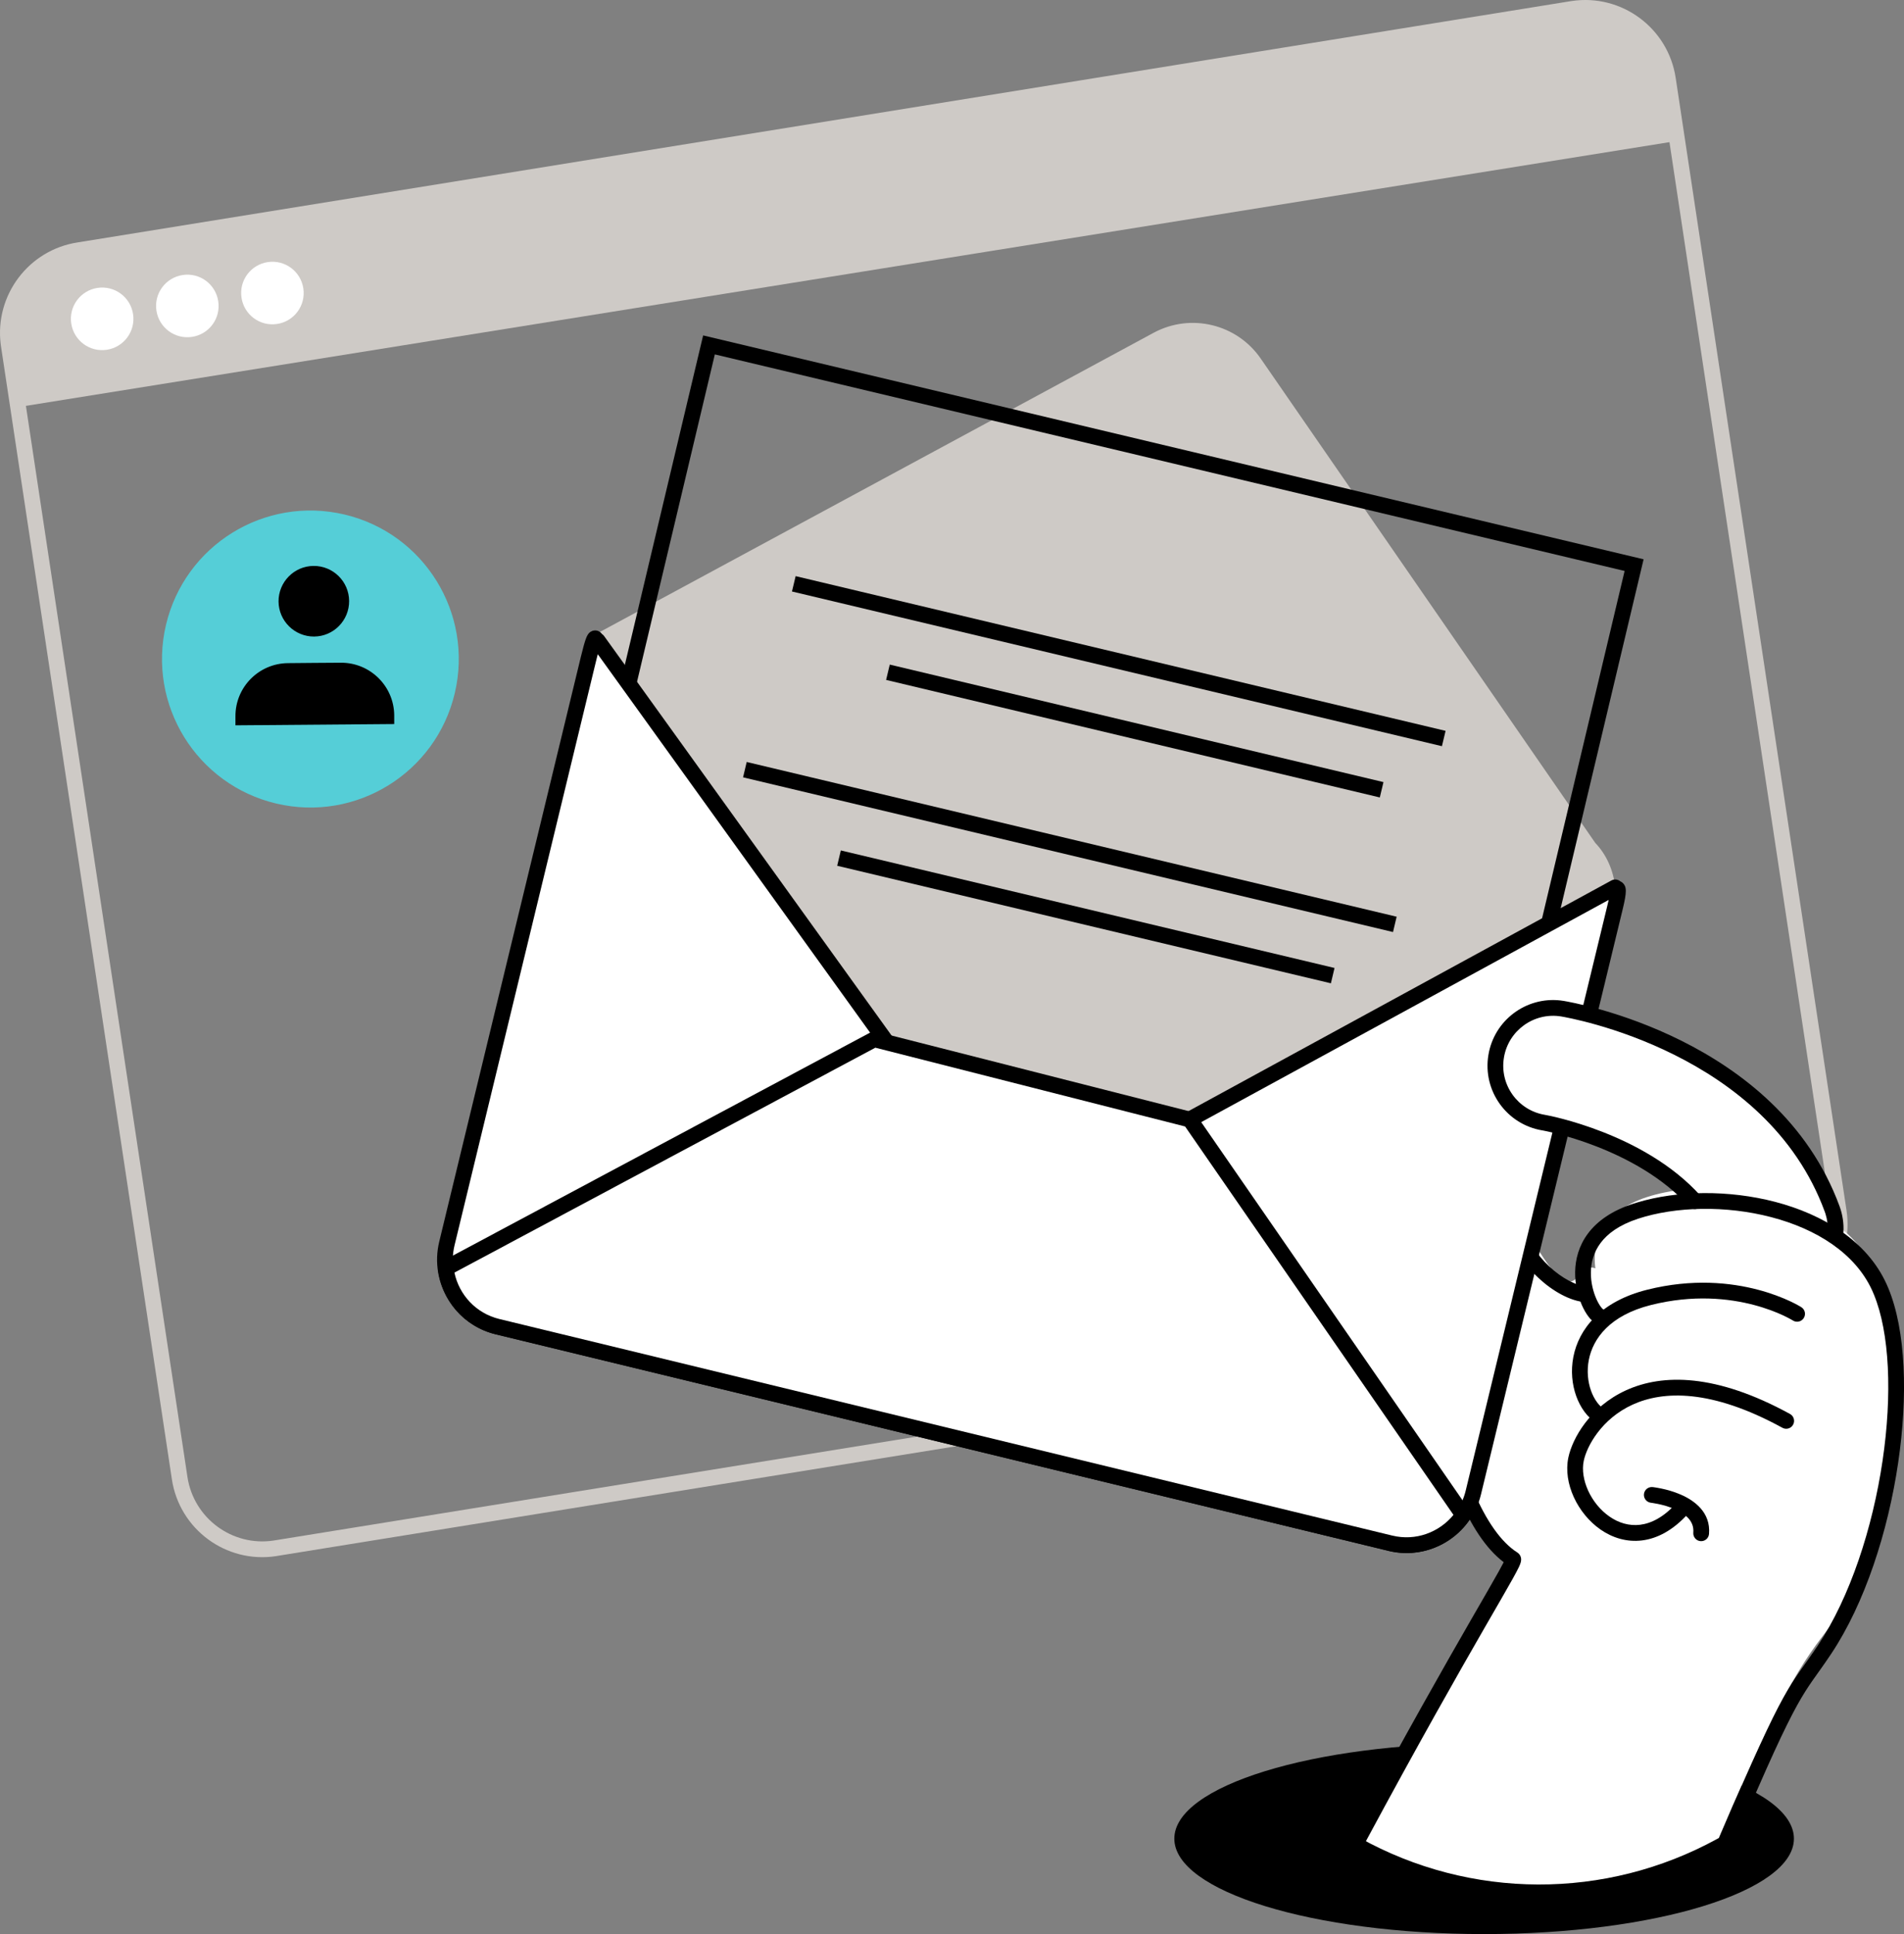
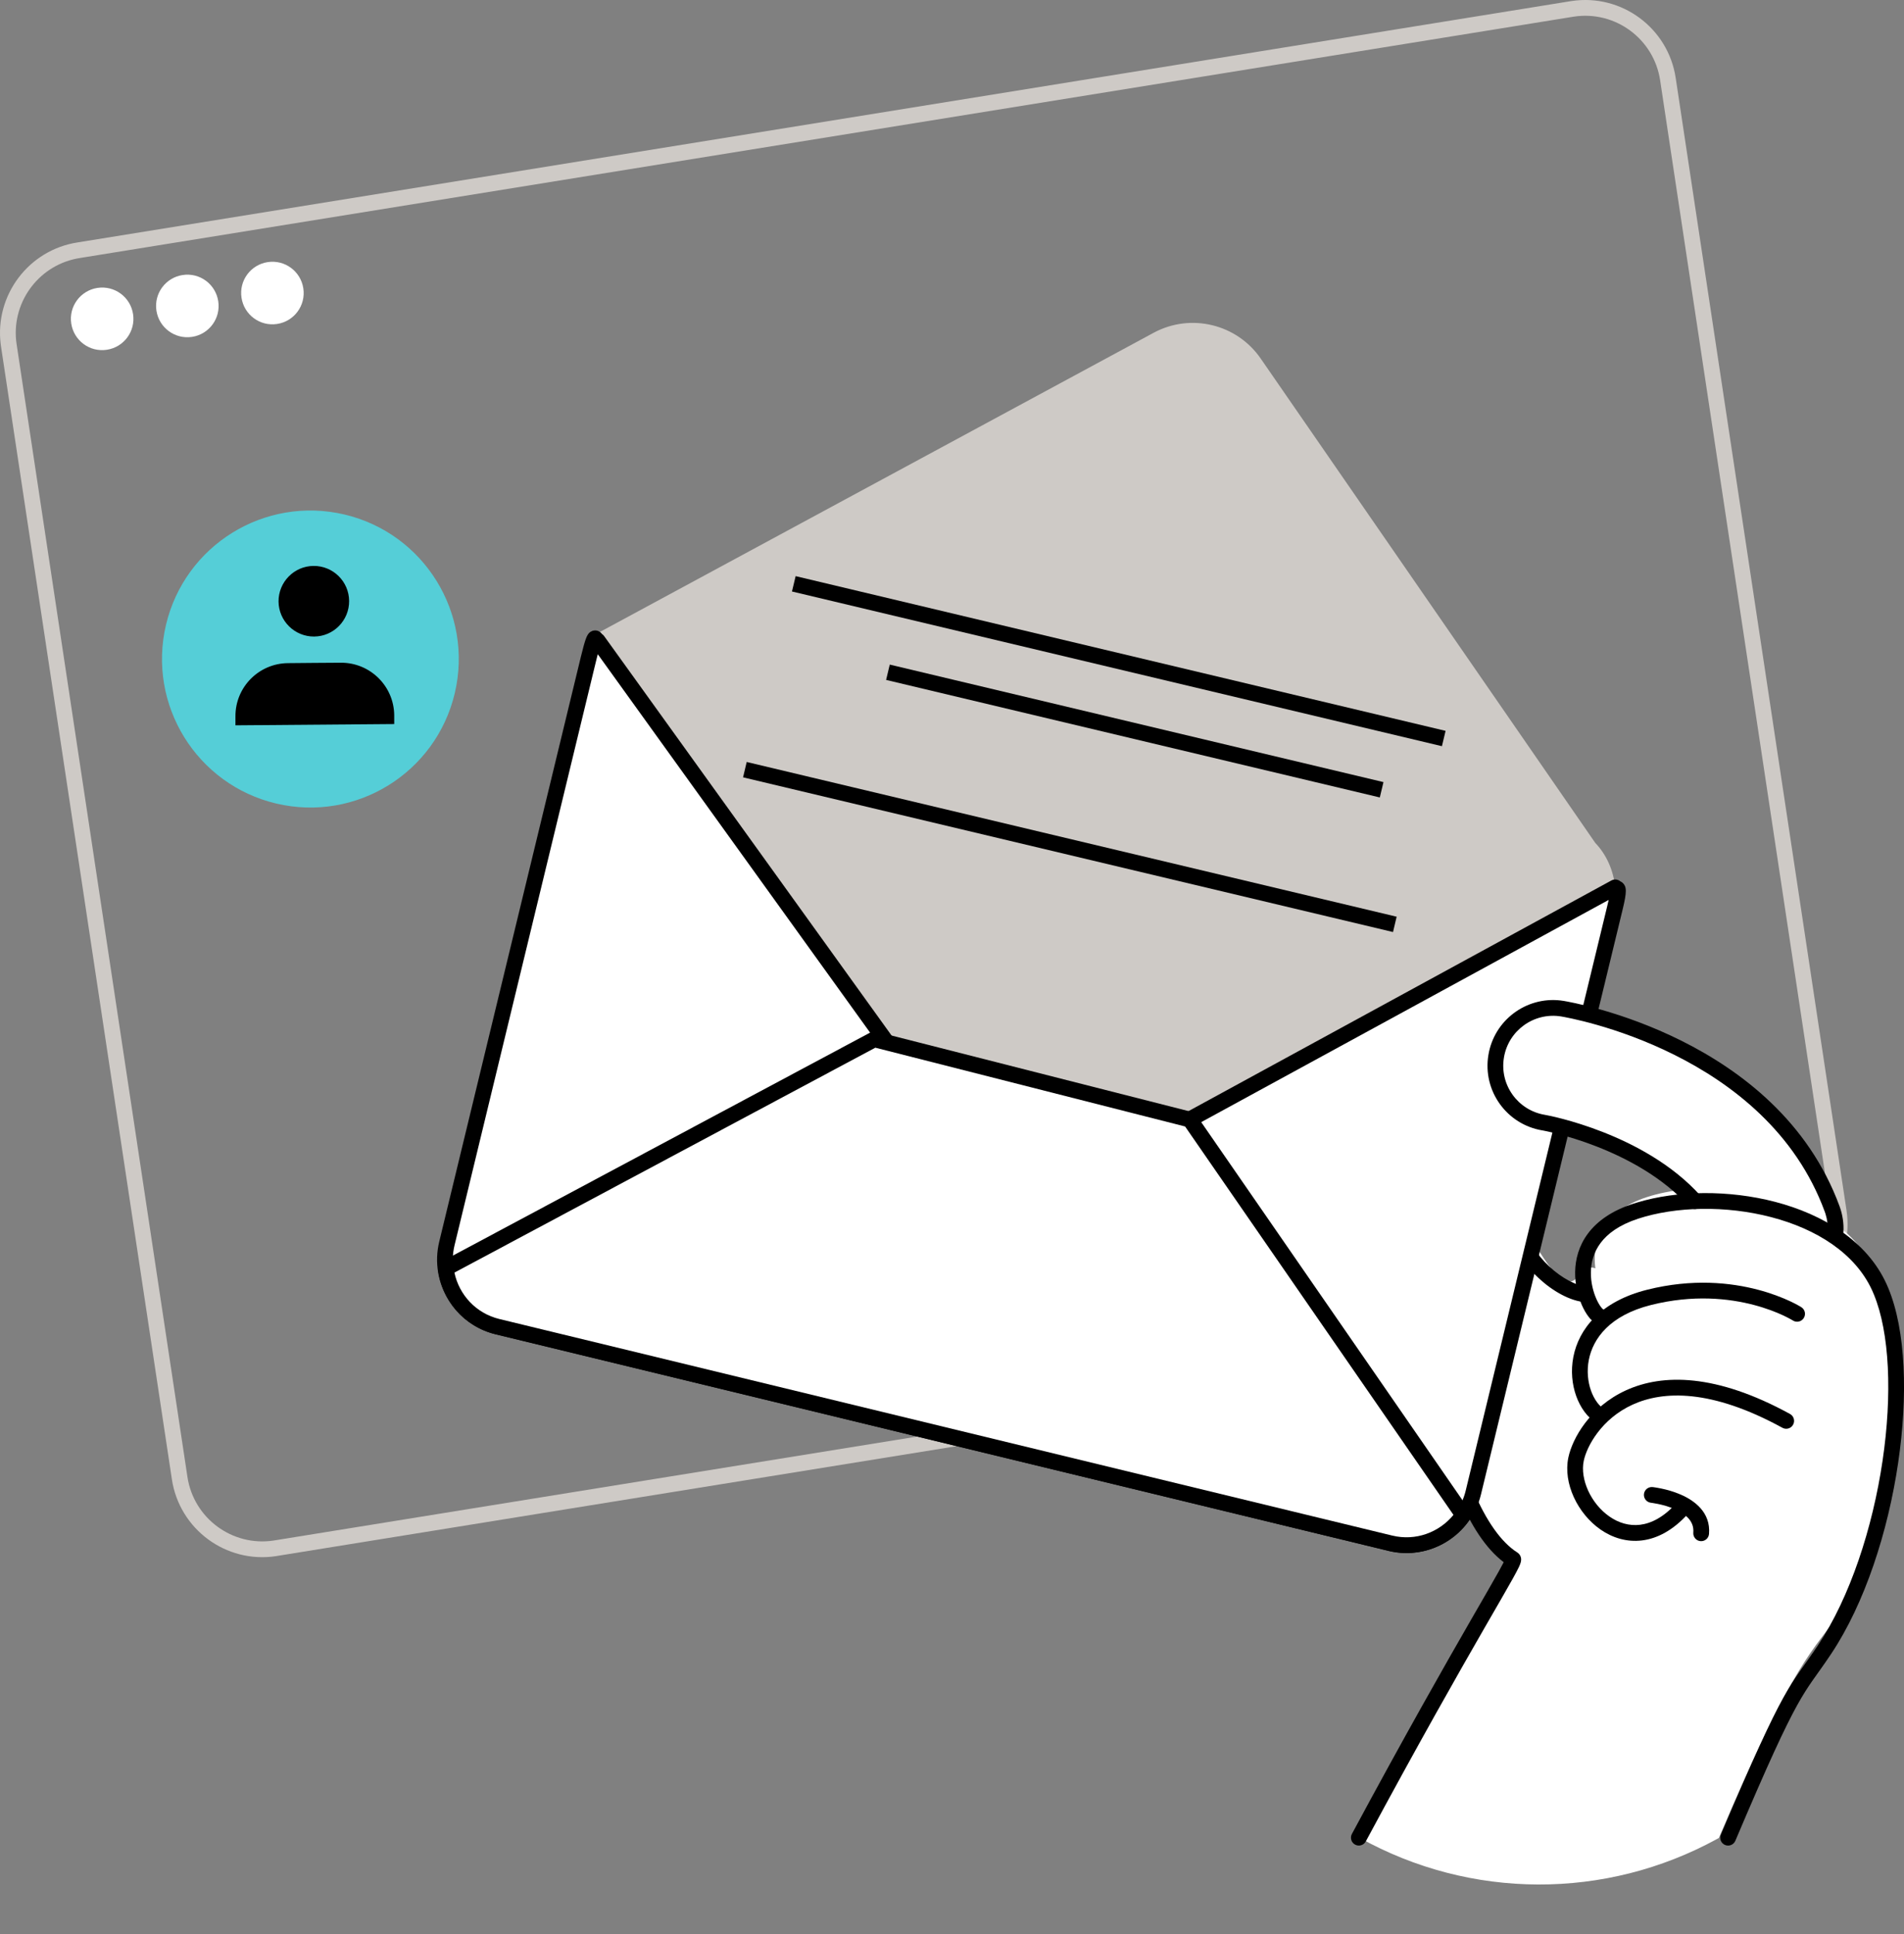
<svg xmlns="http://www.w3.org/2000/svg" width="64" height="65" viewBox="0 0 64 65" fill="none">
  <rect x="0" y="0" width="64" height="65" fill="#808080" stroke="none" />
  <g clip-path="url(#clip0_2001_17928)">
    <path d="M52.824 0.035C54.504 -0.22 56.074 0.939 56.326 2.62L62.068 40.681C62.321 42.35 61.181 43.91 59.521 44.179C59.51 44.183 59.498 44.186 59.487 44.188L9.281 52.298L9.279 52.299C7.599 52.554 6.029 51.395 5.777 49.714L0.035 11.65L0.024 11.571C-0.183 9.921 0.964 8.396 2.616 8.146L52.822 0.035L52.824 0.035ZM55.803 2.699C55.594 1.308 54.294 0.348 52.904 0.559L52.903 0.559L2.7 8.669L2.697 8.67C1.35 8.872 0.408 10.099 0.542 11.441L0.559 11.571V11.571L6.3 49.635L6.3 49.635C6.509 51.026 7.807 51.985 9.197 51.775L59.369 43.67C59.381 43.666 59.393 43.663 59.405 43.661C60.796 43.453 61.755 42.152 61.544 40.761L61.544 40.761L55.803 2.699V2.699Z" fill="#CECAC6" />
-     <path d="M52.865 0.295L2.659 8.406C1.124 8.639 0.065 10.072 0.298 11.608L0.61 13.682L56.38 4.735L56.068 2.661C55.835 1.124 54.403 0.065 52.867 0.298L52.865 0.295Z" fill="#CECAC6" />
    <path d="M4.473 10.558C4.56 11.133 4.166 11.668 3.591 11.755C3.017 11.843 2.482 11.448 2.395 10.873C2.308 10.299 2.702 9.764 3.276 9.676C3.851 9.589 4.386 9.983 4.473 10.558Z" fill="white" />
    <path d="M7.336 10.125C7.424 10.7 7.029 11.235 6.455 11.322C5.88 11.409 5.346 11.015 5.258 10.44C5.171 9.865 5.565 9.33 6.14 9.243C6.714 9.155 7.249 9.55 7.336 10.125Z" fill="white" />
    <path d="M10.196 9.691C10.283 10.266 9.889 10.801 9.314 10.888C8.74 10.976 8.205 10.581 8.118 10.006C8.03 9.431 8.425 8.896 8.999 8.809C9.574 8.722 10.108 9.116 10.196 9.691Z" fill="white" />
-     <path d="M49.886 65.001C55.638 65.001 60.3 63.565 60.3 61.794C60.3 60.022 55.638 58.586 49.886 58.586C44.135 58.586 39.473 60.022 39.473 61.794C39.473 63.565 44.135 65.001 49.886 65.001Z" fill="black" />
    <path d="M57.781 61.76C60.391 55.612 60.941 55.546 61.863 54.161C63.837 51.194 64.115 45.178 62.964 42.646C62.681 42.021 62.223 41.515 61.667 41.115C61.667 41.104 61.672 41.096 61.675 41.089C61.688 40.824 61.648 40.561 61.556 40.312C59.695 35.245 53.532 34.191 53.273 34.149C52.751 34.064 51.819 34.212 51.391 34.522C50.962 34.832 50.678 35.288 50.594 35.809C50.509 36.331 50.631 36.856 50.941 37.285C51.25 37.714 52.113 37.971 52.635 38.056C52.661 38.061 55.049 38.495 56.658 39.971C56.19 40.018 55.745 40.106 55.356 40.233C53.839 40.728 53.606 41.748 53.604 42.312C53.604 42.418 53.611 42.524 53.625 42.627C52.923 42.355 53.035 44.341 51.494 41.639C51.158 41.049 50.996 39.306 50.022 38.572C49.556 38.222 49.029 38.119 48.5 38.276C48.312 38.331 47.873 38.461 48.047 43.356C48.071 43.639 48.812 50.72 51.009 52.41C50.459 53.612 49.384 55.27 45.699 61.765C49.432 63.845 53.969 63.858 57.715 61.805L57.786 61.765L57.781 61.76Z" fill="white" />
    <path d="M47.925 37.3C49.054 36.965 49.908 37.716 50.438 38.559C50.709 38.989 50.915 39.468 51.053 39.907C51.19 40.343 51.265 40.758 51.263 41.058C51.26 41.485 51.518 41.981 51.921 42.41C52.323 42.837 52.819 43.141 53.208 43.22C53.351 43.249 53.444 43.388 53.415 43.532C53.386 43.675 53.247 43.768 53.103 43.739C52.572 43.632 51.984 43.249 51.536 42.773C51.089 42.298 50.729 41.676 50.734 41.054C50.735 40.83 50.676 40.474 50.548 40.066C50.421 39.663 50.233 39.226 49.99 38.841C49.508 38.075 48.88 37.604 48.135 37.791C48.125 37.814 48.112 37.848 48.099 37.897C48.062 38.034 48.031 38.235 48.005 38.487C47.954 38.988 47.931 39.649 47.923 40.314C47.916 40.976 47.923 41.635 47.933 42.129C47.938 42.375 47.943 42.581 47.947 42.724C47.949 42.796 47.951 42.852 47.952 42.89C47.953 42.909 47.953 42.924 47.953 42.934C47.954 42.937 47.954 42.939 47.954 42.941L47.955 42.957C47.956 42.972 47.958 42.993 47.961 43.022C47.966 43.079 47.974 43.163 47.986 43.27C48.008 43.486 48.043 43.796 48.092 44.173C48.192 44.928 48.35 45.95 48.587 47.02C48.823 48.092 49.136 49.204 49.543 50.143C49.953 51.091 50.441 51.82 51.003 52.177L51.004 52.178C51.126 52.257 51.131 52.385 51.131 52.416C51.13 52.46 51.12 52.498 51.114 52.518C51.101 52.563 51.08 52.613 51.058 52.661C51.011 52.76 50.936 52.9 50.837 53.078C50.637 53.437 50.322 53.978 49.894 54.721C49.036 56.212 47.713 58.532 45.908 61.888C45.839 62.016 45.678 62.064 45.55 61.995C45.421 61.926 45.373 61.765 45.442 61.636C47.25 58.275 48.576 55.95 49.435 54.457C49.866 53.709 50.177 53.174 50.374 52.82C50.449 52.686 50.505 52.581 50.545 52.503C49.928 52.035 49.442 51.245 49.057 50.354C48.632 49.371 48.31 48.223 48.069 47.135C47.829 46.045 47.668 45.007 47.567 44.242C47.517 43.859 47.482 43.545 47.459 43.325C47.447 43.215 47.439 43.129 47.434 43.071C47.431 43.041 47.429 43.019 47.428 43.003C47.427 42.996 47.426 42.99 47.426 42.986C47.426 42.984 47.426 42.982 47.426 42.981C47.426 42.981 47.426 42.98 47.426 42.98V42.98L47.69 42.958L47.426 42.98C47.425 42.975 47.425 42.971 47.425 42.967V42.963C47.425 42.96 47.425 42.957 47.424 42.952C47.424 42.941 47.424 42.926 47.423 42.907C47.422 42.868 47.42 42.812 47.418 42.739C47.414 42.594 47.408 42.388 47.404 42.139C47.394 41.642 47.386 40.977 47.394 40.307C47.402 39.639 47.425 38.959 47.479 38.433C47.505 38.172 47.54 37.938 47.588 37.759C47.612 37.671 47.642 37.584 47.683 37.51C47.719 37.445 47.792 37.339 47.925 37.3V37.3Z" fill="black" />
-     <path d="M54.283 30.509C54.582 29.273 20.079 20.905 19.778 22.144L15.018 41.794C14.719 43.033 15.481 44.283 16.718 44.585L46.733 51.864C47.972 52.166 49.222 51.404 49.521 50.161L54.281 30.509H54.283Z" fill="#FFB743" />
    <path d="M40.156 36.974L49.201 50.843C48.661 51.657 47.695 52.099 46.737 51.866L16.721 44.587C15.762 44.354 15.103 43.519 15 42.547L29.546 34.27L40.158 36.974H40.156Z" fill="#FFB743" />
    <path d="M20.109 21.513C20.088 21.444 20.069 21.372 20.059 21.296L38.785 11.18C40.029 10.515 41.575 10.888 42.377 12.051L53.622 28.328C53.995 28.718 54.233 29.245 54.291 29.82L34.014 40.876L20.524 22.133C20.352 21.979 20.217 21.799 20.135 21.595L20.085 21.526C20.085 21.526 20.098 21.515 20.106 21.51L20.109 21.513Z" fill="#CECAC6" />
-     <path d="M17.513 37.027L23.635 11.273L55.247 18.797L49.125 44.551L17.513 37.027ZM54.609 19.189L24.028 11.911L18.151 36.634L48.733 43.913L54.609 19.189Z" fill="black" />
    <path d="M48.591 24.563L48.468 25.078L26.621 19.879L26.744 19.363L48.591 24.563Z" fill="black" />
    <path d="M46.503 26.285L46.38 26.801L29.785 22.851L29.908 22.336L46.503 26.285Z" fill="black" />
    <path d="M46.946 30.809L46.824 31.324L24.977 26.125L25.099 25.609L46.946 30.809Z" fill="black" />
-     <path d="M44.858 32.532L44.736 33.047L28.141 29.097L28.263 28.582L44.858 32.532Z" fill="black" />
    <path d="M20.087 21.53L34.014 40.88L54.291 29.824C54.093 30.279 54.582 29.273 54.281 30.51L49.521 50.162C49.222 51.404 47.972 52.167 46.733 51.865L16.718 44.586C15.481 44.284 14.719 43.036 15.018 41.794L19.778 22.145C20.064 20.966 19.997 21.686 20.087 21.53Z" fill="white" />
    <path d="M19.853 21.232C19.918 21.191 20.015 21.168 20.114 21.21C20.176 21.237 20.213 21.28 20.232 21.306C20.26 21.324 20.285 21.347 20.305 21.375L34.095 40.535L54.167 29.59C54.264 29.538 54.382 29.551 54.465 29.621C54.492 29.633 54.52 29.649 54.544 29.672C54.605 29.727 54.628 29.794 54.637 29.83C54.647 29.871 54.649 29.91 54.649 29.943C54.65 30.066 54.616 30.265 54.541 30.572L49.781 50.223L49.781 50.223C49.448 51.608 48.055 52.458 46.674 52.122V52.121L16.658 44.842H16.658C15.28 44.506 14.431 43.115 14.764 41.731V41.731L19.523 22.082V22.081C19.595 21.786 19.647 21.599 19.687 21.485C19.706 21.431 19.729 21.375 19.758 21.329C19.772 21.308 19.802 21.265 19.853 21.232ZM20.087 22.01L20.038 22.206L15.278 41.855C15.014 42.956 15.689 44.06 16.783 44.328H16.783L46.799 51.607H46.799C47.895 51.874 49.002 51.199 49.267 50.099V50.099L54.026 30.447V30.446C54.045 30.369 54.06 30.303 54.073 30.245L34.144 41.112C34.027 41.176 33.88 41.142 33.802 41.034L20.093 21.987C20.091 21.994 20.089 22.002 20.087 22.01Z" fill="black" />
    <path d="M39.997 37.625L49.183 50.917C48.656 51.688 47.695 52.096 46.737 51.862L16.721 44.584C15.763 44.35 15.096 43.548 14.984 42.623L29.39 34.926L40 37.625H39.997Z" fill="white" />
    <path d="M29.287 34.685C29.34 34.663 29.398 34.658 29.454 34.672L40.064 37.371C40.139 37.39 40.199 37.441 40.233 37.505L49.4 50.769C49.462 50.859 49.462 50.979 49.401 51.069C48.815 51.927 47.744 52.383 46.673 52.123V52.123L16.658 44.844C15.588 44.584 14.845 43.688 14.721 42.658C14.708 42.55 14.763 42.444 14.859 42.393L29.265 34.695L29.287 34.685ZM15.275 42.77C15.432 43.514 15.997 44.138 16.782 44.329L46.798 51.608L46.799 51.608C47.584 51.799 48.372 51.503 48.856 50.913L39.835 37.859L29.423 35.211L15.275 42.77Z" fill="black" />
    <path d="M56.971 40.372C55.133 38.319 51.933 37.736 51.893 37.731C50.834 37.559 50.117 36.56 50.292 35.503C50.464 34.446 51.462 33.728 52.518 33.901C52.804 33.948 59.557 35.111 61.584 40.629C61.677 40.88 61.714 41.14 61.701 41.391" fill="white" />
    <path d="M50.03 35.459C50.219 34.296 51.29 33.494 52.447 33.623L52.56 33.639L52.561 33.639C52.717 33.665 54.505 33.973 56.515 34.976C58.525 35.978 60.786 37.69 61.832 40.536C61.937 40.822 61.98 41.118 61.964 41.405C61.957 41.551 61.832 41.663 61.686 41.655C61.54 41.648 61.428 41.523 61.436 41.377C61.446 41.188 61.423 40.993 61.363 40.801L61.335 40.719C60.354 38.049 58.224 36.42 56.279 35.45C54.336 34.48 52.605 34.183 52.474 34.161V34.161C51.562 34.013 50.701 34.633 50.552 35.545V35.546C50.401 36.458 51.02 37.32 51.935 37.469L51.935 37.469C52.028 37.484 52.837 37.64 53.853 38.036C54.906 38.446 56.209 39.124 57.167 40.194C57.264 40.303 57.255 40.471 57.146 40.568C57.037 40.666 56.87 40.657 56.773 40.548C55.894 39.566 54.678 38.925 53.661 38.529C52.646 38.134 51.858 37.993 51.858 37.993C51.855 37.992 51.852 37.992 51.85 37.992C50.647 37.796 49.831 36.661 50.03 35.459Z" fill="black" />
    <path d="M55.03 40.414C56.381 40.006 58.112 39.986 59.67 40.393C61.275 40.812 62.753 41.701 63.413 43.155L63.472 43.291C64.066 44.72 64.134 46.926 63.804 49.16C63.463 51.475 62.685 53.884 61.55 55.586L61.55 55.586C61.048 56.338 60.813 56.579 60.407 57.313C60.001 58.046 59.438 59.252 58.331 61.865C58.274 62 58.118 62.063 57.984 62.006C57.849 61.949 57.786 61.793 57.844 61.658C58.95 59.046 59.523 57.816 59.944 57.056C60.363 56.3 60.643 55.991 61.11 55.292C62.188 53.675 62.947 51.349 63.281 49.083C63.606 46.879 63.521 44.791 62.985 43.498L62.932 43.375C62.364 42.124 61.062 41.304 59.536 40.906C58.015 40.508 56.327 40.546 55.064 40.958C54.425 41.167 54.034 41.462 53.802 41.773C53.569 42.083 53.48 42.427 53.475 42.759C53.47 43.093 53.552 43.41 53.657 43.649C53.709 43.768 53.765 43.862 53.813 43.926C53.871 44.002 53.891 43.999 53.861 43.989C53.999 44.036 54.073 44.187 54.026 44.325C53.978 44.464 53.828 44.538 53.689 44.49C53.561 44.446 53.459 44.336 53.391 44.245C53.313 44.142 53.238 44.011 53.172 43.862C53.041 43.564 52.94 43.172 52.946 42.751C52.952 42.327 53.068 41.869 53.378 41.455C53.689 41.04 54.179 40.689 54.9 40.454L55.03 40.414Z" fill="black" />
    <path d="M55.366 43.346C56.892 42.963 58.182 43.106 59.092 43.346C59.547 43.466 59.907 43.61 60.156 43.725C60.28 43.783 60.376 43.833 60.442 43.87C60.475 43.888 60.501 43.903 60.519 43.914C60.528 43.919 60.535 43.924 60.54 43.927C60.543 43.928 60.545 43.93 60.546 43.931C60.547 43.931 60.548 43.932 60.548 43.932C60.548 43.932 60.549 43.932 60.549 43.932L60.549 43.933C60.673 44.011 60.709 44.175 60.63 44.298C60.557 44.414 60.408 44.453 60.289 44.393L60.265 44.379C60.265 44.379 60.264 44.379 60.262 44.378C60.259 44.376 60.255 44.373 60.248 44.369C60.235 44.361 60.214 44.349 60.186 44.334C60.13 44.303 60.045 44.258 59.933 44.206C59.709 44.102 59.378 43.969 58.957 43.858C58.117 43.637 56.918 43.502 55.495 43.859C54.107 44.207 53.544 44.988 53.405 45.707C53.334 46.076 53.373 46.44 53.48 46.741C53.59 47.046 53.762 47.266 53.939 47.373C54.065 47.448 54.105 47.611 54.029 47.736C53.954 47.861 53.791 47.902 53.666 47.826C53.356 47.639 53.12 47.304 52.982 46.92C52.843 46.532 52.796 46.072 52.885 45.608C53.068 44.66 53.806 43.737 55.366 43.346Z" fill="black" />
    <path d="M54.656 46.726C55.882 46.166 57.679 46.157 60.168 47.521C60.296 47.591 60.343 47.752 60.273 47.88C60.203 48.009 60.042 48.056 59.914 47.986C57.519 46.674 55.902 46.739 54.876 47.208C53.835 47.683 53.339 48.6 53.235 49.097C53.107 49.711 53.472 50.534 54.102 50.97C54.407 51.182 54.76 51.29 55.129 51.245C55.498 51.2 55.915 50.997 56.343 50.526C56.441 50.417 56.608 50.41 56.717 50.508C56.825 50.606 56.833 50.774 56.734 50.882C56.241 51.425 55.714 51.707 55.194 51.771C54.674 51.835 54.193 51.678 53.8 51.406C53.032 50.873 52.537 49.851 52.717 48.989V48.989C52.851 48.345 53.445 47.279 54.656 46.726Z" fill="black" />
    <path d="M55.55 49.978H55.551C55.552 49.978 55.552 49.978 55.553 49.978C55.554 49.978 55.556 49.979 55.558 49.979C55.562 49.979 55.568 49.98 55.575 49.981C55.59 49.983 55.611 49.986 55.637 49.99C55.689 49.998 55.763 50.01 55.85 50.029C56.023 50.065 56.258 50.128 56.492 50.229C56.943 50.424 57.508 50.82 57.446 51.554C57.434 51.699 57.306 51.807 57.16 51.795C57.014 51.783 56.906 51.655 56.918 51.509C56.95 51.138 56.684 50.889 56.282 50.715C56.09 50.632 55.892 50.579 55.74 50.547C55.664 50.531 55.601 50.52 55.558 50.514C55.536 50.51 55.52 50.508 55.509 50.507C55.503 50.506 55.499 50.505 55.497 50.505C55.496 50.505 55.495 50.505 55.495 50.505C55.349 50.489 55.244 50.359 55.259 50.213C55.275 50.068 55.405 49.963 55.55 49.978Z" fill="black" />
    <path d="M15.287 23.295C15.92 20.613 14.259 17.925 11.579 17.292C8.898 16.659 6.212 18.32 5.579 21.002C4.947 23.685 6.607 26.373 9.287 27.006C11.968 27.639 14.654 25.977 15.287 23.295Z" fill="#55CED7" />
    <path d="M13.251 24.337C13.251 24.337 13.251 24.141 13.251 24.04C13.243 23.058 12.441 22.268 11.459 22.273C11.133 22.273 10.005 22.284 9.68 22.287C8.698 22.295 7.906 23.097 7.914 24.08C7.914 24.181 7.914 24.377 7.914 24.377L13.251 24.334V24.337Z" fill="black" />
    <path d="M11.735 20.196C11.741 20.85 11.214 21.388 10.56 21.393C9.906 21.398 9.369 20.871 9.363 20.217C9.358 19.563 9.885 19.025 10.539 19.02C11.193 19.014 11.73 19.541 11.735 20.196Z" fill="black" />
  </g>
  <defs>
    <clipPath id="clip0_2001_17928">
      <rect width="64" height="65" fill="white" />
    </clipPath>
  </defs>
</svg>